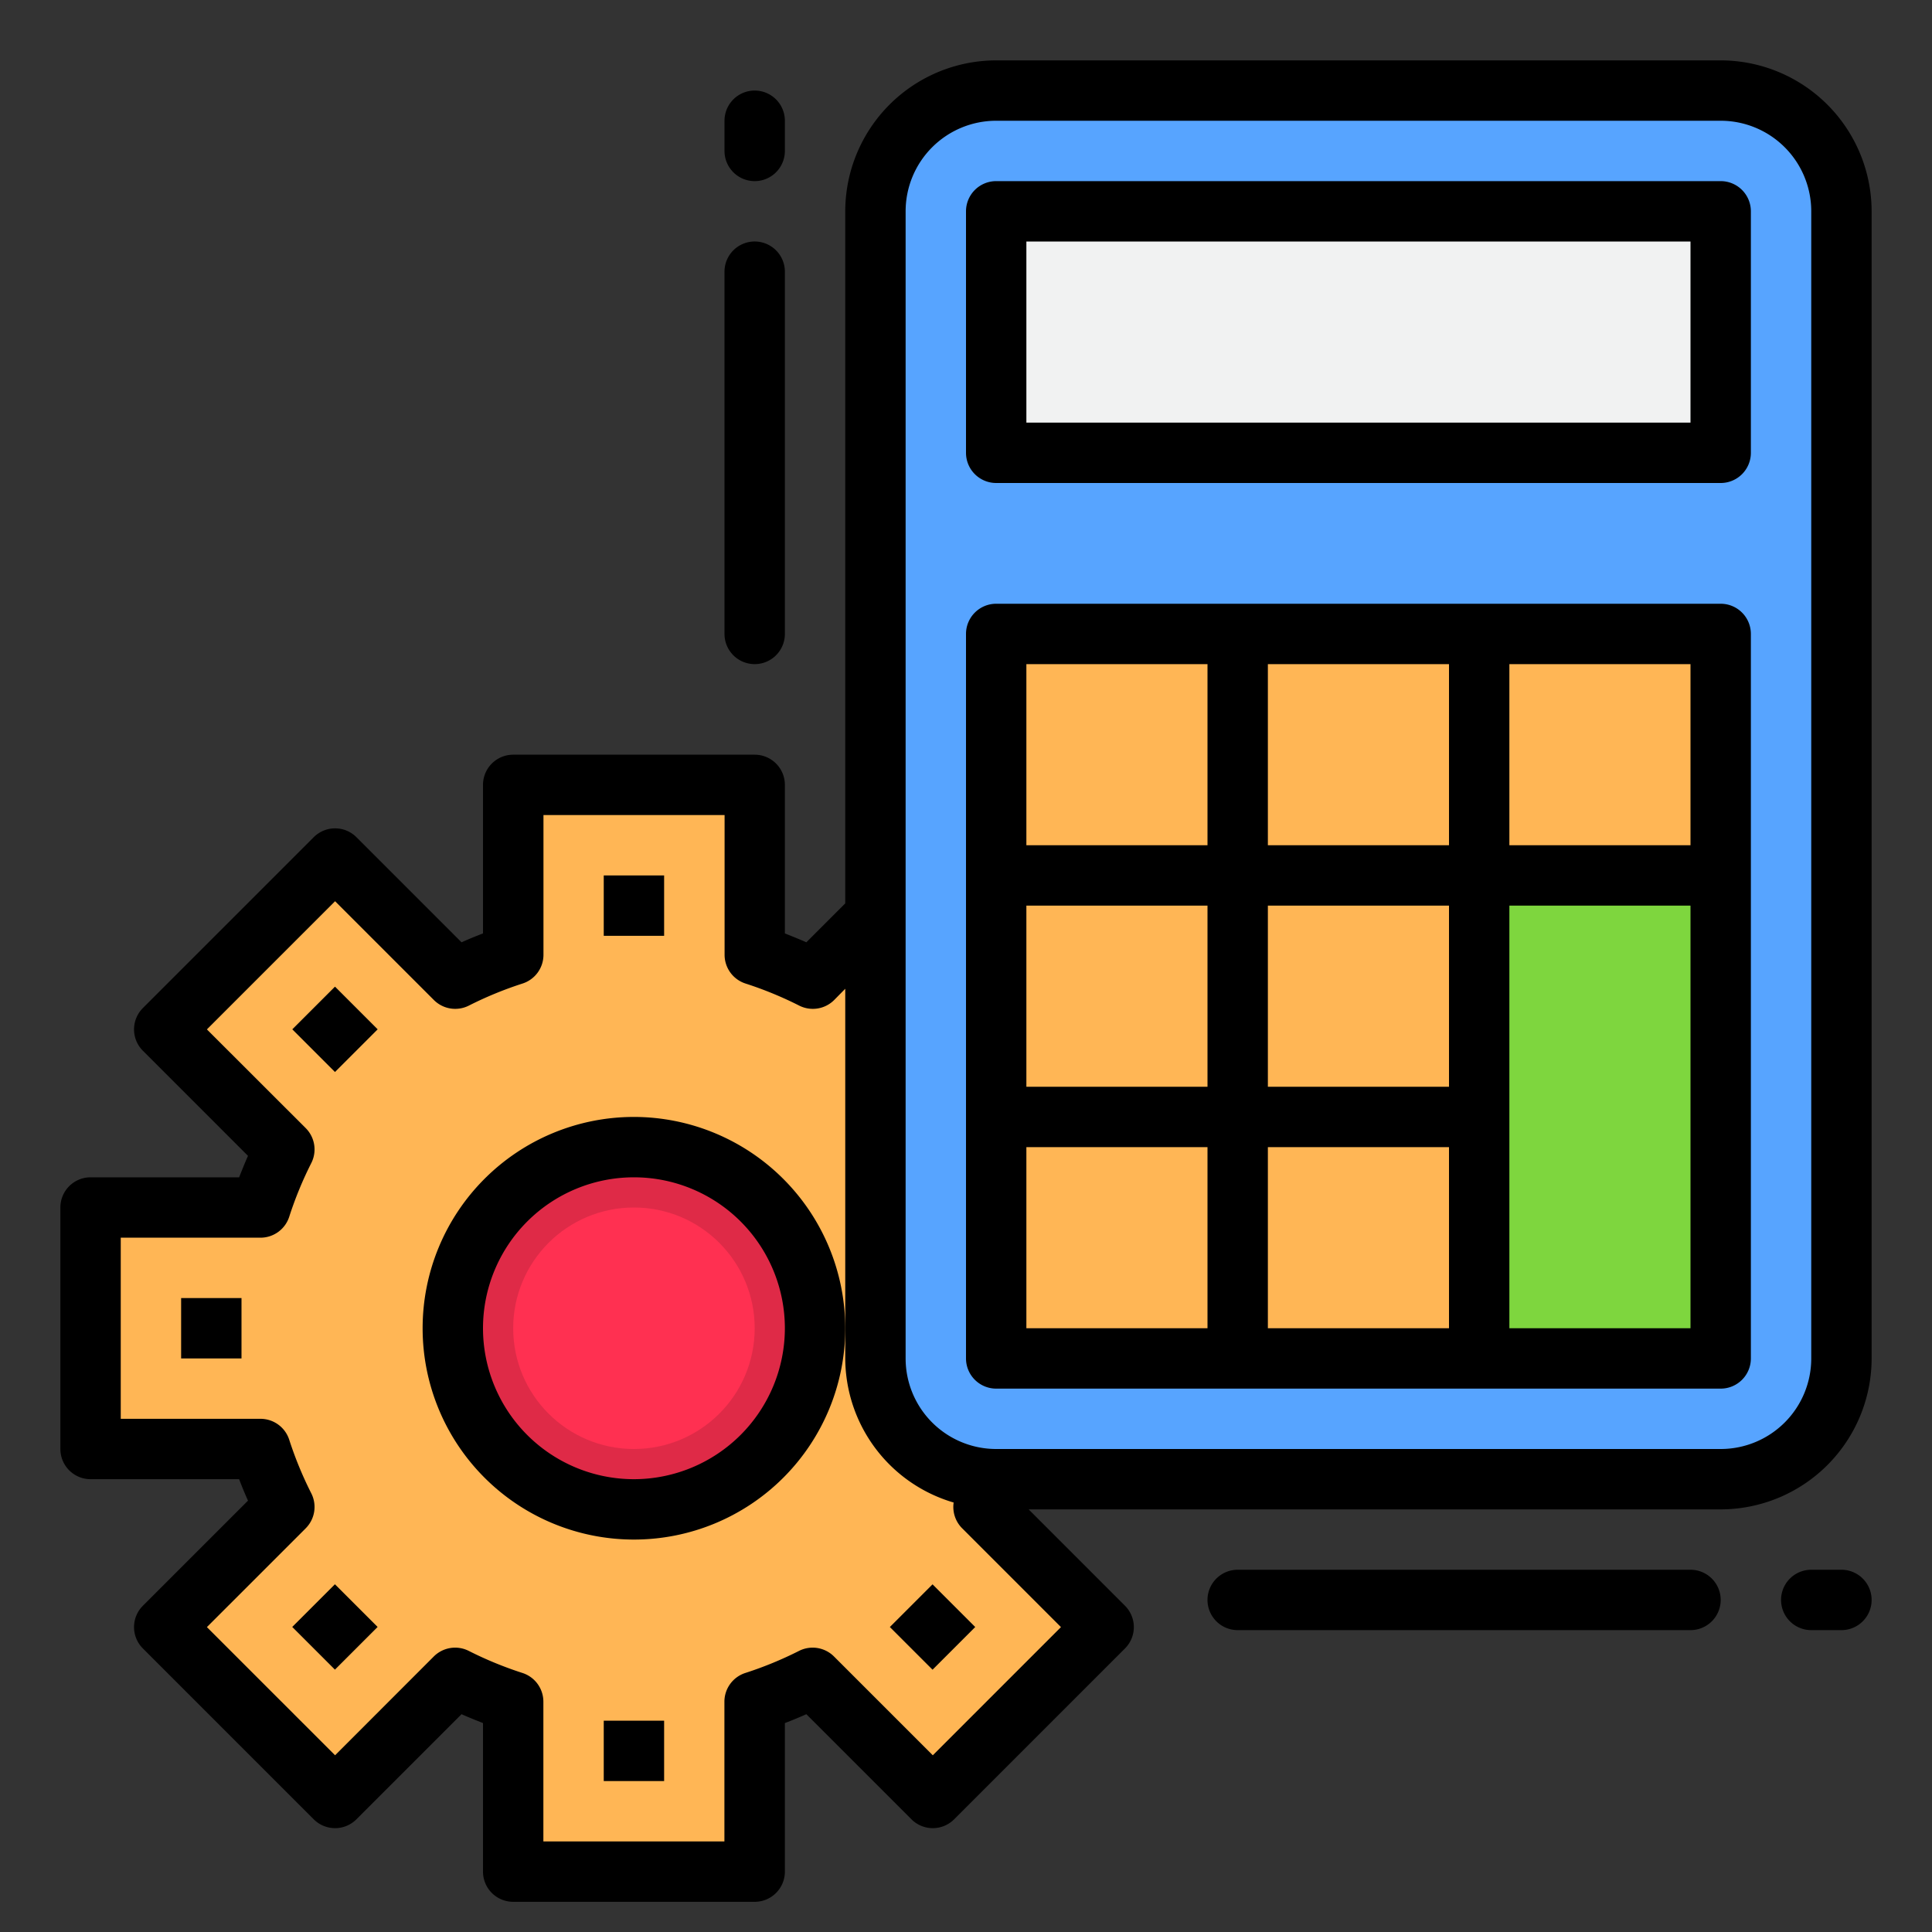
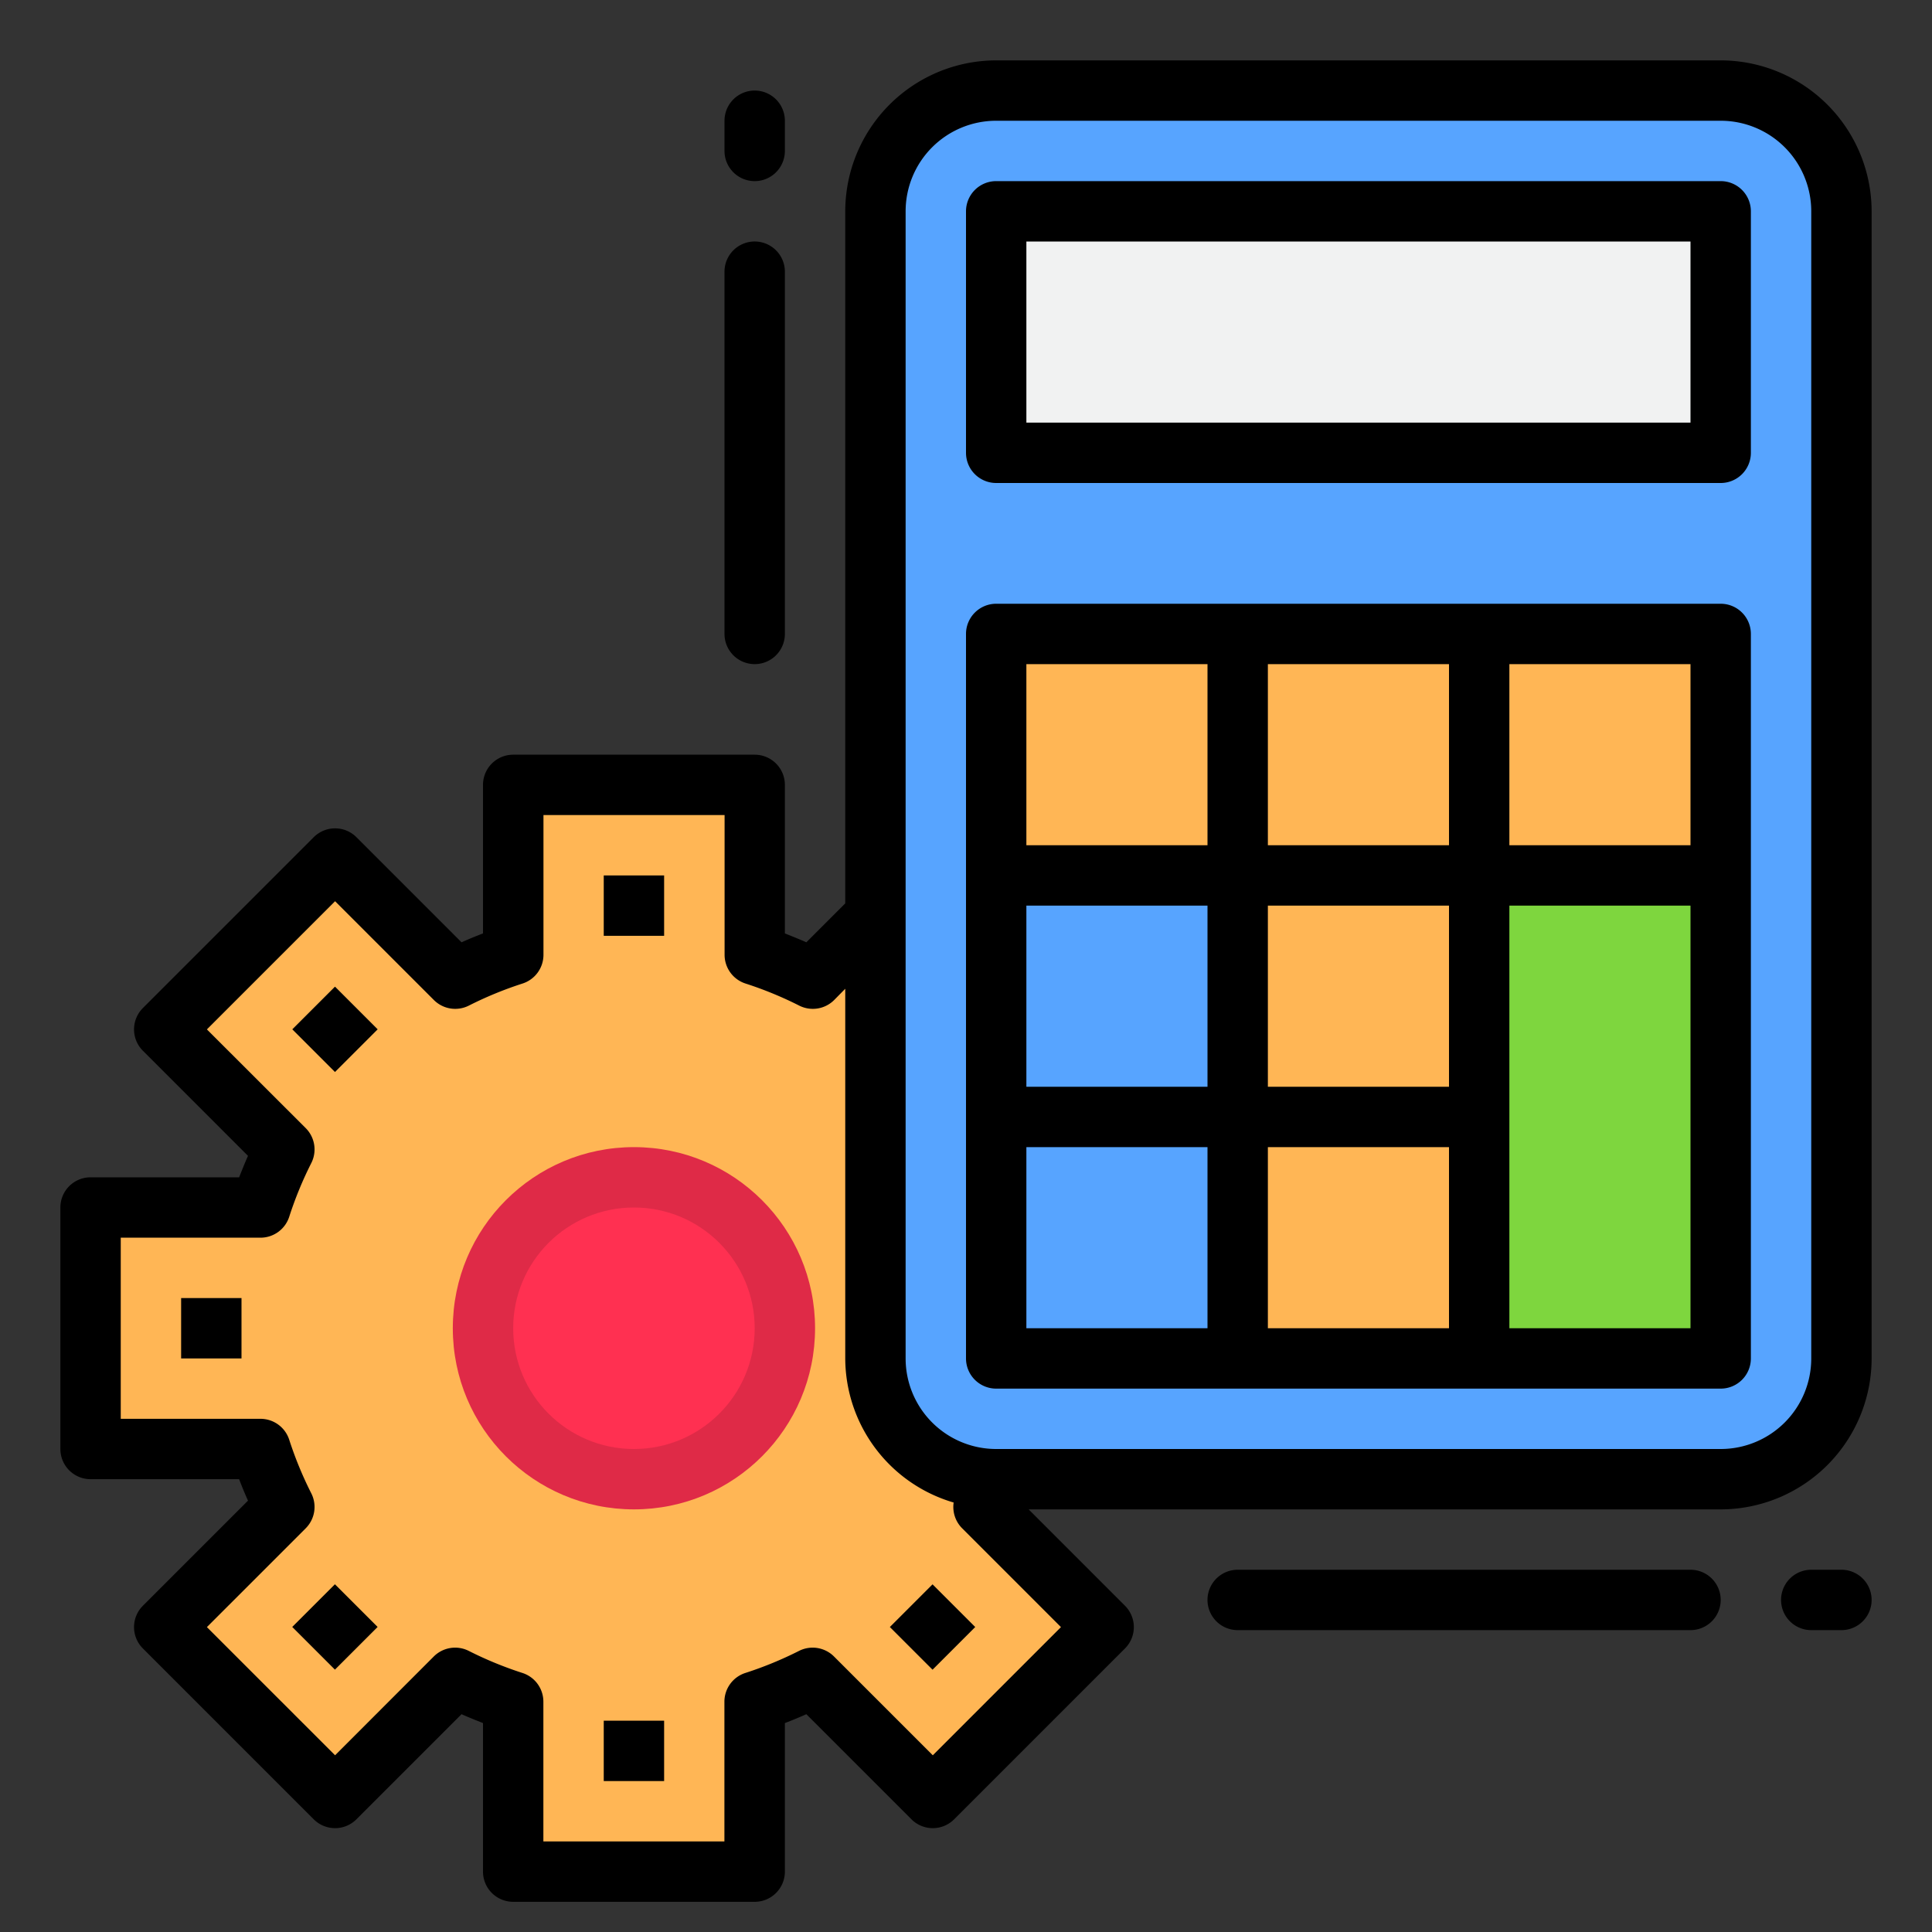
<svg xmlns="http://www.w3.org/2000/svg" height="512" viewBox="0 0 64 64" width="512">
  <rect x="0" y="0" width="64" height="64" fill="#333333" stroke="none" />
  <path d="m36.56 53.9-5.66 5.66-3.98-3.98a13.361 13.361 0 0 1 -1.92.79v5.63h-8v-5.63a13.361 13.361 0 0 1 -1.92-.79l-3.98 3.98-5.66-5.66 3.98-3.98a13.361 13.361 0 0 1 -.79-1.92h-5.63v-8h5.63a13.361 13.361 0 0 1 .79-1.92l-3.98-3.98 5.66-5.66 3.98 3.98a13.361 13.361 0 0 1 1.92-.79v-5.63h8v5.63a13.361 13.361 0 0 1 1.92.79l2.08-2.08v14.66a4 4 0 0 0 4 4c-.13.31-.27.62-.42.92z" fill="#ffb655" />
  <rect fill="#57a4ff" height="46" rx="4" width="32" x="29" y="3" />
  <path d="m33 7h24v8h-24z" fill="#f1f2f2" />
  <path d="m33 21h8v8h-8z" fill="#ffb655" />
  <path d="m41 21h8v8h-8z" fill="#ffb655" />
  <path d="m49 21h8v8h-8z" fill="#ffb655" />
  <path d="m49 37v8h8v-16h-8z" fill="#7ed63e" />
  <g fill="#ffb655">
    <path d="m41 29h8v8h-8z" />
-     <path d="m33 29h8v8h-8z" />
    <path d="m41 37h8v8h-8z" />
-     <path d="m33 37h8v8h-8z" />
  </g>
  <circle cx="21" cy="44" fill="#df2a47" r="6" />
  <circle cx="21" cy="44" fill="#ff3051" r="4" />
  <path d="m6 43h2v2h-2z" />
  <path d="m57 2h-24a5.006 5.006 0 0 0 -5 5v22.926l-1.289 1.289c-.239-.107-.476-.2-.711-.294v-4.921a1 1 0 0 0 -1-1h-8a1 1 0 0 0 -1 1v4.921c-.235.09-.472.187-.711.294l-3.482-3.482a1 1 0 0 0 -1.414 0l-5.66 5.66a1 1 0 0 0 0 1.414l3.482 3.482c-.107.239-.2.476-.294.711h-4.921a1 1 0 0 0 -1 1v8a1 1 0 0 0 1 1h4.921c.09.235.187.472.294.711l-3.482 3.482a1 1 0 0 0 0 1.414l5.66 5.66a1 1 0 0 0 1.414 0l3.482-3.482c.239.107.476.2.711.294v4.921a1 1 0 0 0 1 1h8a1 1 0 0 0 1-1v-4.921c.235-.09.472-.187.711-.294l3.482 3.482a1 1 0 0 0 1.414 0l5.66-5.66a1 1 0 0 0 0-1.414l-3.192-3.193h22.925a5.006 5.006 0 0 0 5-5v-38a5.006 5.006 0 0 0 -5-5zm-26.1 56.146-3.273-3.273a1 1 0 0 0 -1.154-.187 12.323 12.323 0 0 1 -1.776.731 1 1 0 0 0 -.7.953v4.63h-5.997v-4.63a1 1 0 0 0 -.7-.953 12.323 12.323 0 0 1 -1.776-.731 1 1 0 0 0 -1.154.187l-3.27 3.273-4.246-4.246 3.273-3.273a1 1 0 0 0 .187-1.154 12.323 12.323 0 0 1 -.731-1.773 1 1 0 0 0 -.953-.7h-4.63v-6h4.63a1 1 0 0 0 .953-.7 12.323 12.323 0 0 1 .731-1.776 1 1 0 0 0 -.187-1.154l-3.273-3.27 4.246-4.246 3.273 3.273a1 1 0 0 0 1.154.187 12.323 12.323 0 0 1 1.776-.731 1 1 0 0 0 .7-.953v-4.63h6v4.63a1 1 0 0 0 .7.953 12.323 12.323 0 0 1 1.776.731 1 1 0 0 0 1.154-.187l.367-.373v12.246a4.992 4.992 0 0 0 3.591 4.773 1 1 0 0 0 .282.854l3.273 3.273zm29.1-13.146a3 3 0 0 1 -3 3h-24a3 3 0 0 1 -3-3v-38a3 3 0 0 1 3-3h24a3 3 0 0 1 3 3z" />
  <path d="m57 6h-24a1 1 0 0 0 -1 1v8a1 1 0 0 0 1 1h24a1 1 0 0 0 1-1v-8a1 1 0 0 0 -1-1zm-1 8h-22v-6h22z" />
  <path d="m57 20h-24a1 1 0 0 0 -1 1v24a1 1 0 0 0 1 1h24a1 1 0 0 0 1-1v-24a1 1 0 0 0 -1-1zm-1 8h-6v-6h6zm-22 2h6v6h-6zm8 0h6v6h-6zm6-2h-6v-6h6zm-14-6h6v6h-6zm0 16h6v6h-6zm8 0h6v6h-6zm14 6h-6v-14h6z" />
-   <path d="m21 37a7 7 0 1 0 7 7 7.008 7.008 0 0 0 -7-7zm0 12a5 5 0 1 1 5-5 5.006 5.006 0 0 1 -5 5z" />
-   <path d="m56 52h-15a1 1 0 0 0 0 2h15a1 1 0 0 0 0-2z" />
+   <path d="m56 52h-15a1 1 0 0 0 0 2h15a1 1 0 0 0 0-2" />
  <path d="m61 52h-1a1 1 0 0 0 0 2h1a1 1 0 0 0 0-2z" />
  <path d="m25 22a1 1 0 0 0 1-1v-12a1 1 0 0 0 -2 0v12a1 1 0 0 0 1 1z" />
  <path d="m25 6a1 1 0 0 0 1-1v-1a1 1 0 0 0 -2 0v1a1 1 0 0 0 1 1z" />
  <path d="m20 29h2v2h-2z" />
  <path d="m10.101 33.101h2v2h-2z" transform="matrix(.707 -.707 .707 .707 -20.861 17.837)" />
  <path d="m10.101 52.9h2v2h-2z" transform="matrix(.707 -.707 .707 .707 -34.861 23.636)" />
  <path d="m20 57h2v2h-2z" />
  <path d="m29.9 52.9h2v2h-2z" transform="matrix(.707 -.707 .707 .707 -29.062 37.636)" />
</svg>